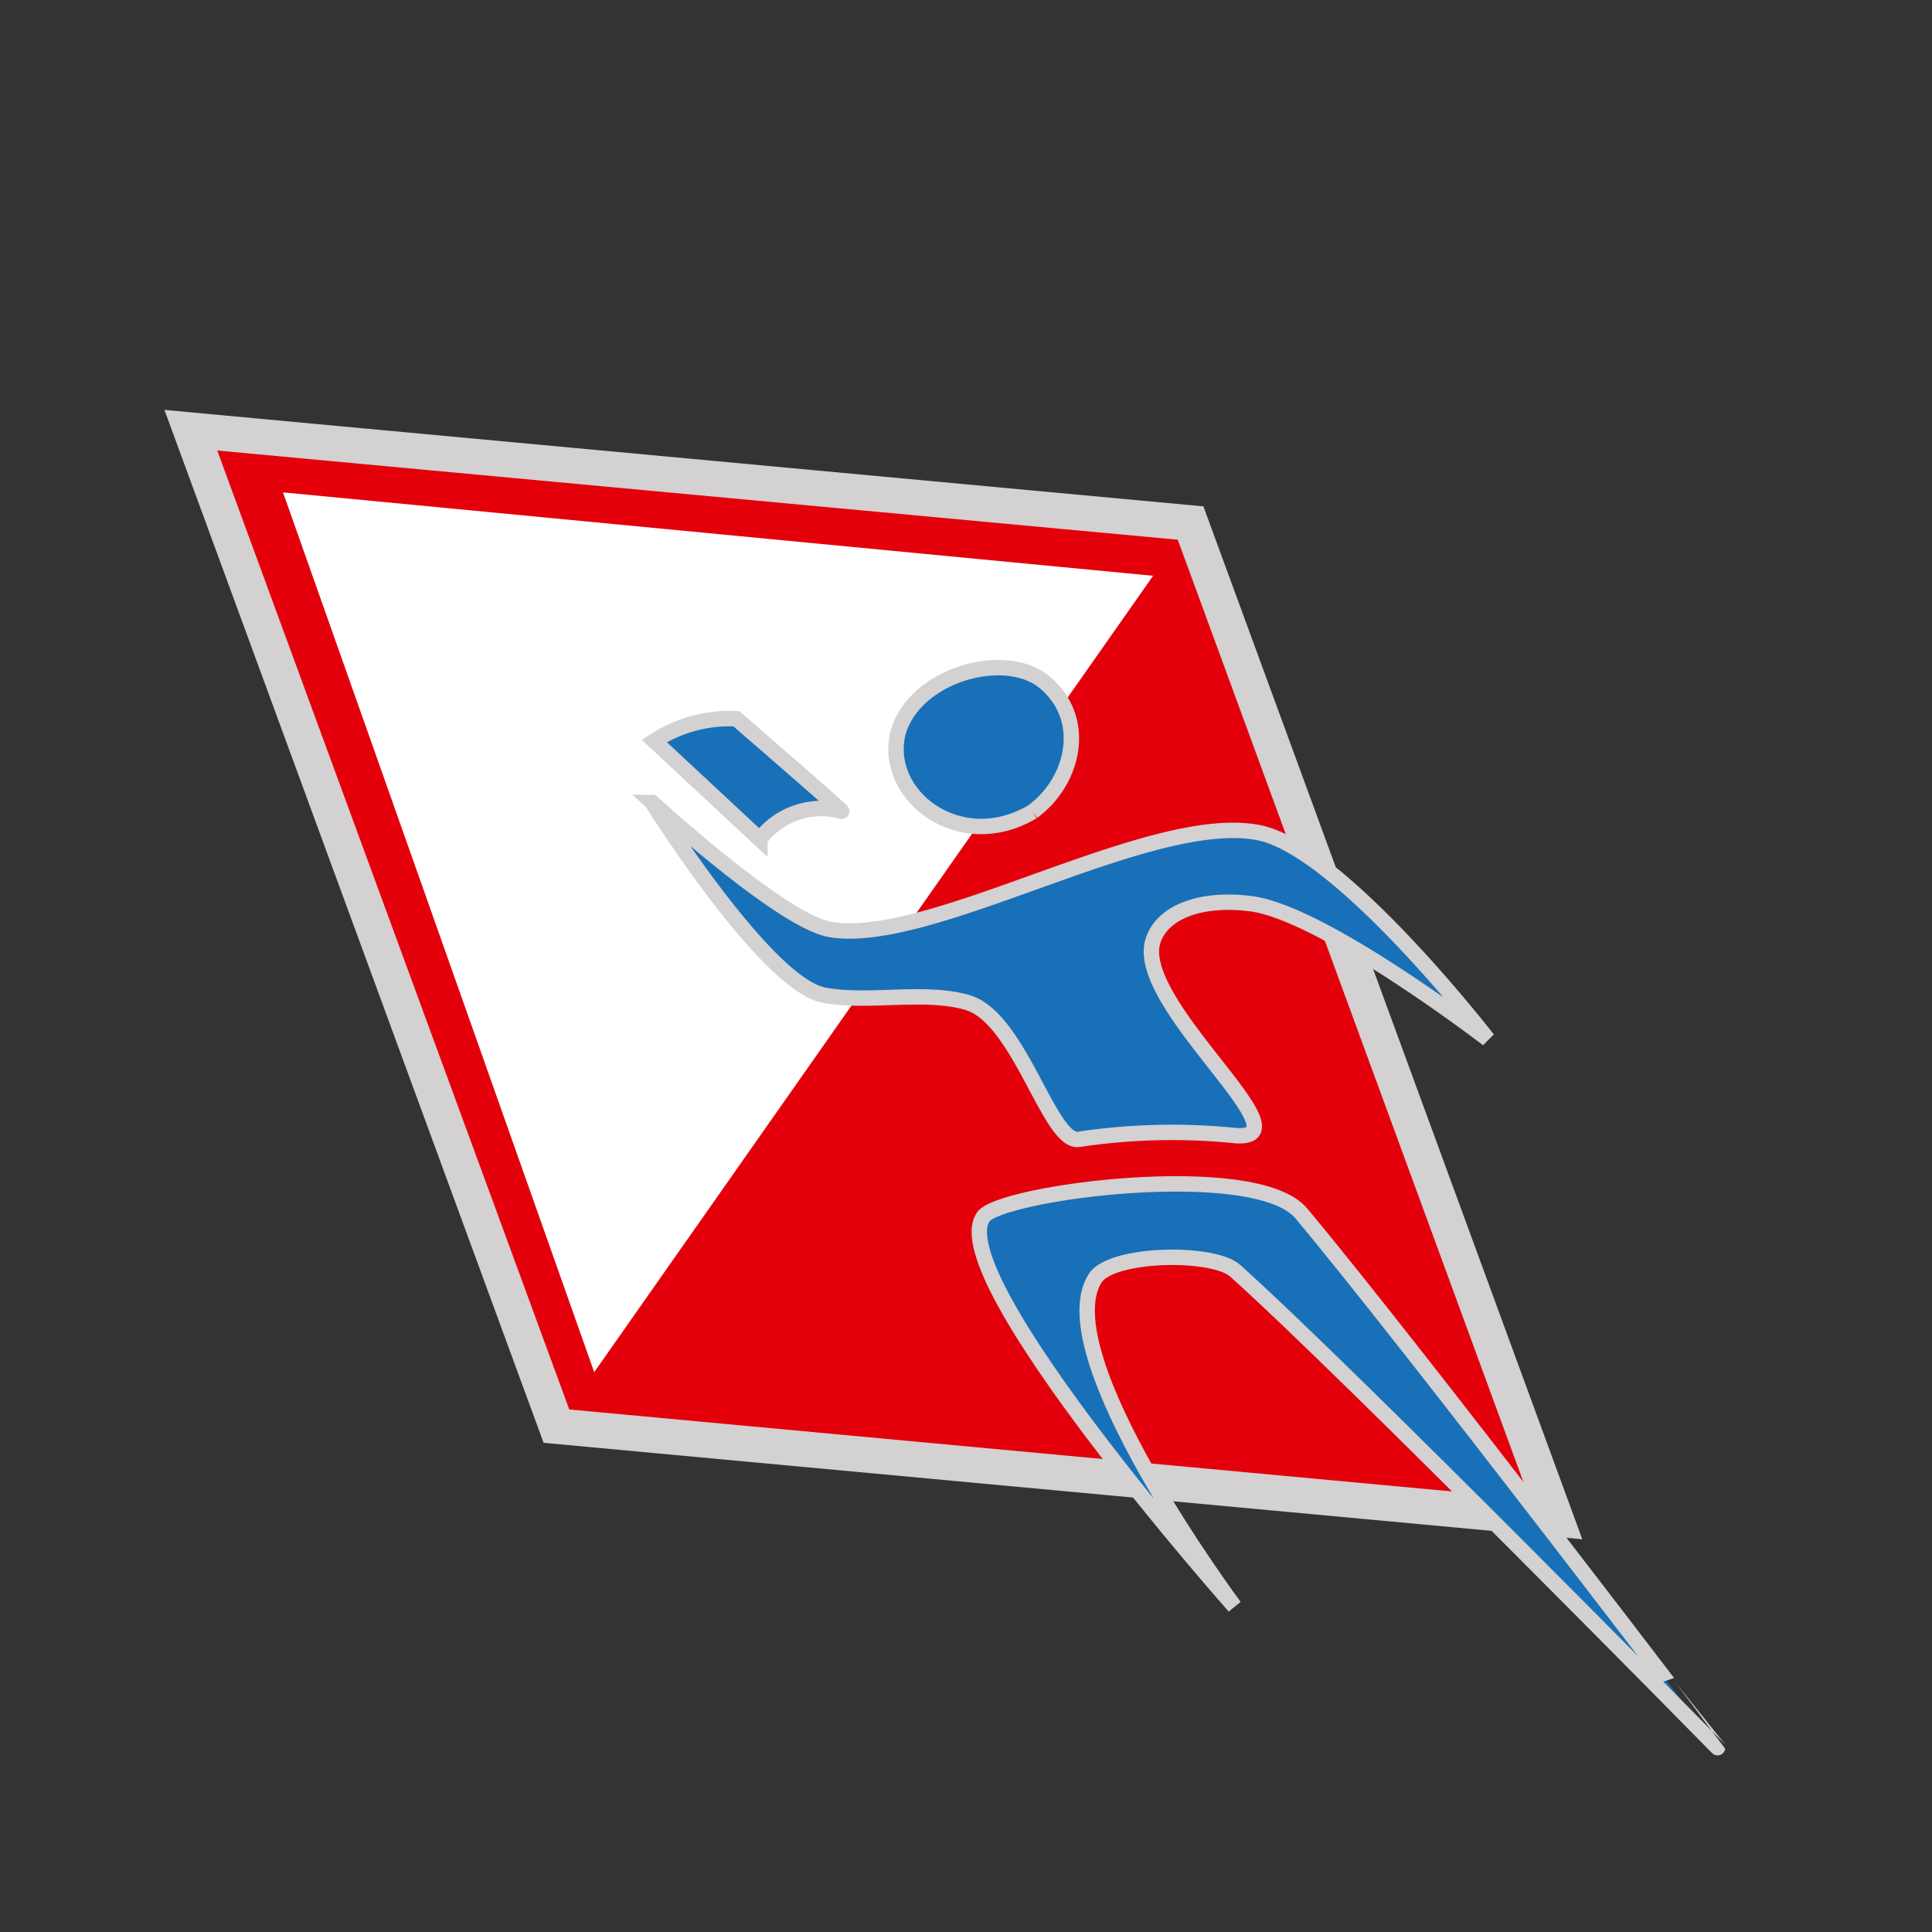
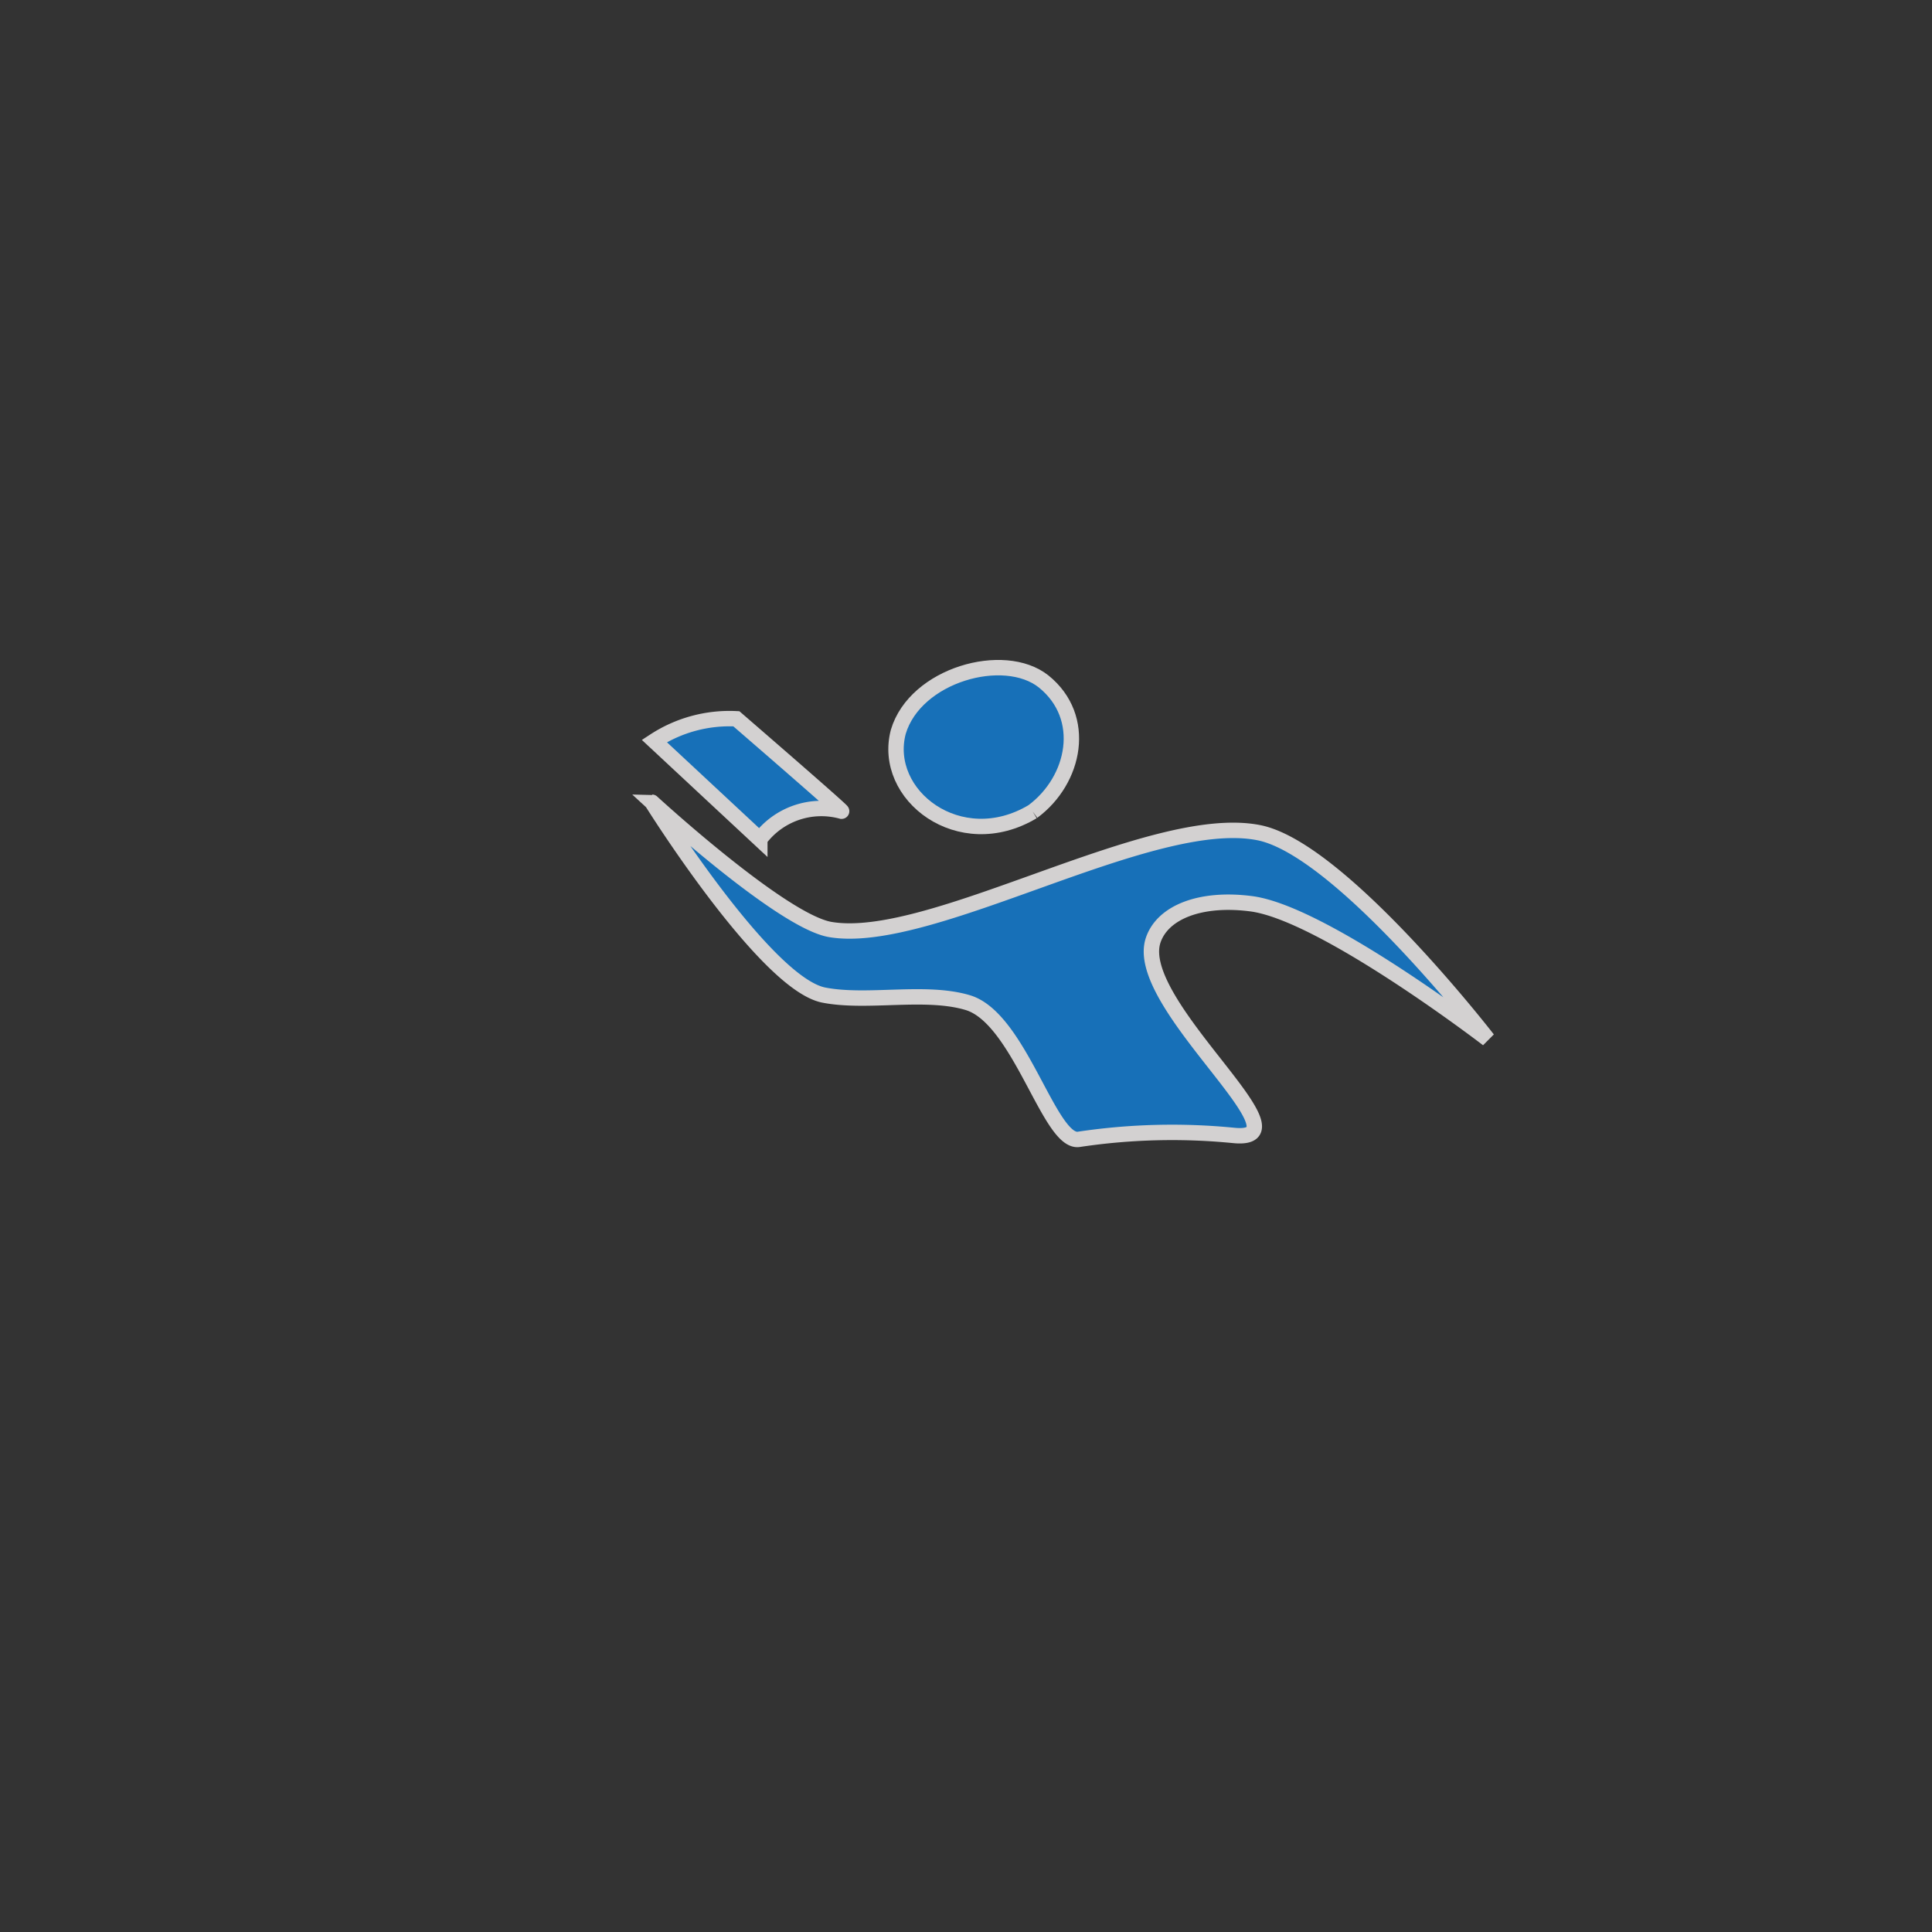
<svg xmlns="http://www.w3.org/2000/svg" viewBox="0 0 141.73 141.73">
  <rect x="0" y="0" width="141.73" height="141.73" fill="#333333" stroke="none" />
  <defs>
    <style>.cls-1{fill:#e3000b;stroke-width:2.61px;}.cls-1,.cls-3{stroke:#d3d1d1;}.cls-2{fill:#fff;}.cls-3{fill:#1770b8;stroke-width:1.13px;}</style>
  </defs>
  <g id="gremienarbeit">
    <g id="g10">
-       <path id="path3069" class="cls-1" d="M40.82,104.62l73.32,6.81L87.34,38.37,14,31.56Z" />
-       <path id="path3071" class="cls-2" d="M43.59,100.66l41-58.42L20.76,36.12" />
-       <path id="path3073" class="cls-3" d="M90.56,117.85S76.78,99.36,80.34,93.77c1.19-1.87,8.61-2,10.26-.56,8.32,7.45,35.4,35,35.4,35S103.52,98.64,95.45,89c-3.39-4-22.09-1.53-23.32.27C69.12,93.68,90.56,117.85,90.56,117.85Z" />
      <path id="path3075" class="cls-3" d="M79.15,83.58a46.09,46.09,0,0,1,11.31-.29c6,.64-7.4-9.62-5.87-14.3.68-2.06,3.46-3.18,7.21-2.69,5.32.7,17.34,9.93,17.34,9.93s-10.83-14-16.82-15.15c-7.95-1.55-24,8.35-31.4,7.11-3.58-.6-13.09-9.34-13.09-9.34S56.15,72.17,60.44,73c3.19.62,7.43-.38,10.55.55C74.82,74.69,77,83.94,79.15,83.58Z" />
      <path id="path3077" class="cls-3" d="M48,54.36l7.74,7.21a5.64,5.64,0,0,1,6-2.06c.12,0-7.72-6.78-7.72-6.78A10.07,10.07,0,0,0,48,54.36Z" />
      <path id="path54-5" class="cls-3" d="M75.76,59.54c-5.36,3.2-11.09-1.22-9.86-5.86,1.25-4.18,7.75-6,10.66-3.69,3.26,2.63,2.32,7.24-.8,9.55" />
    </g>
  </g>
</svg>